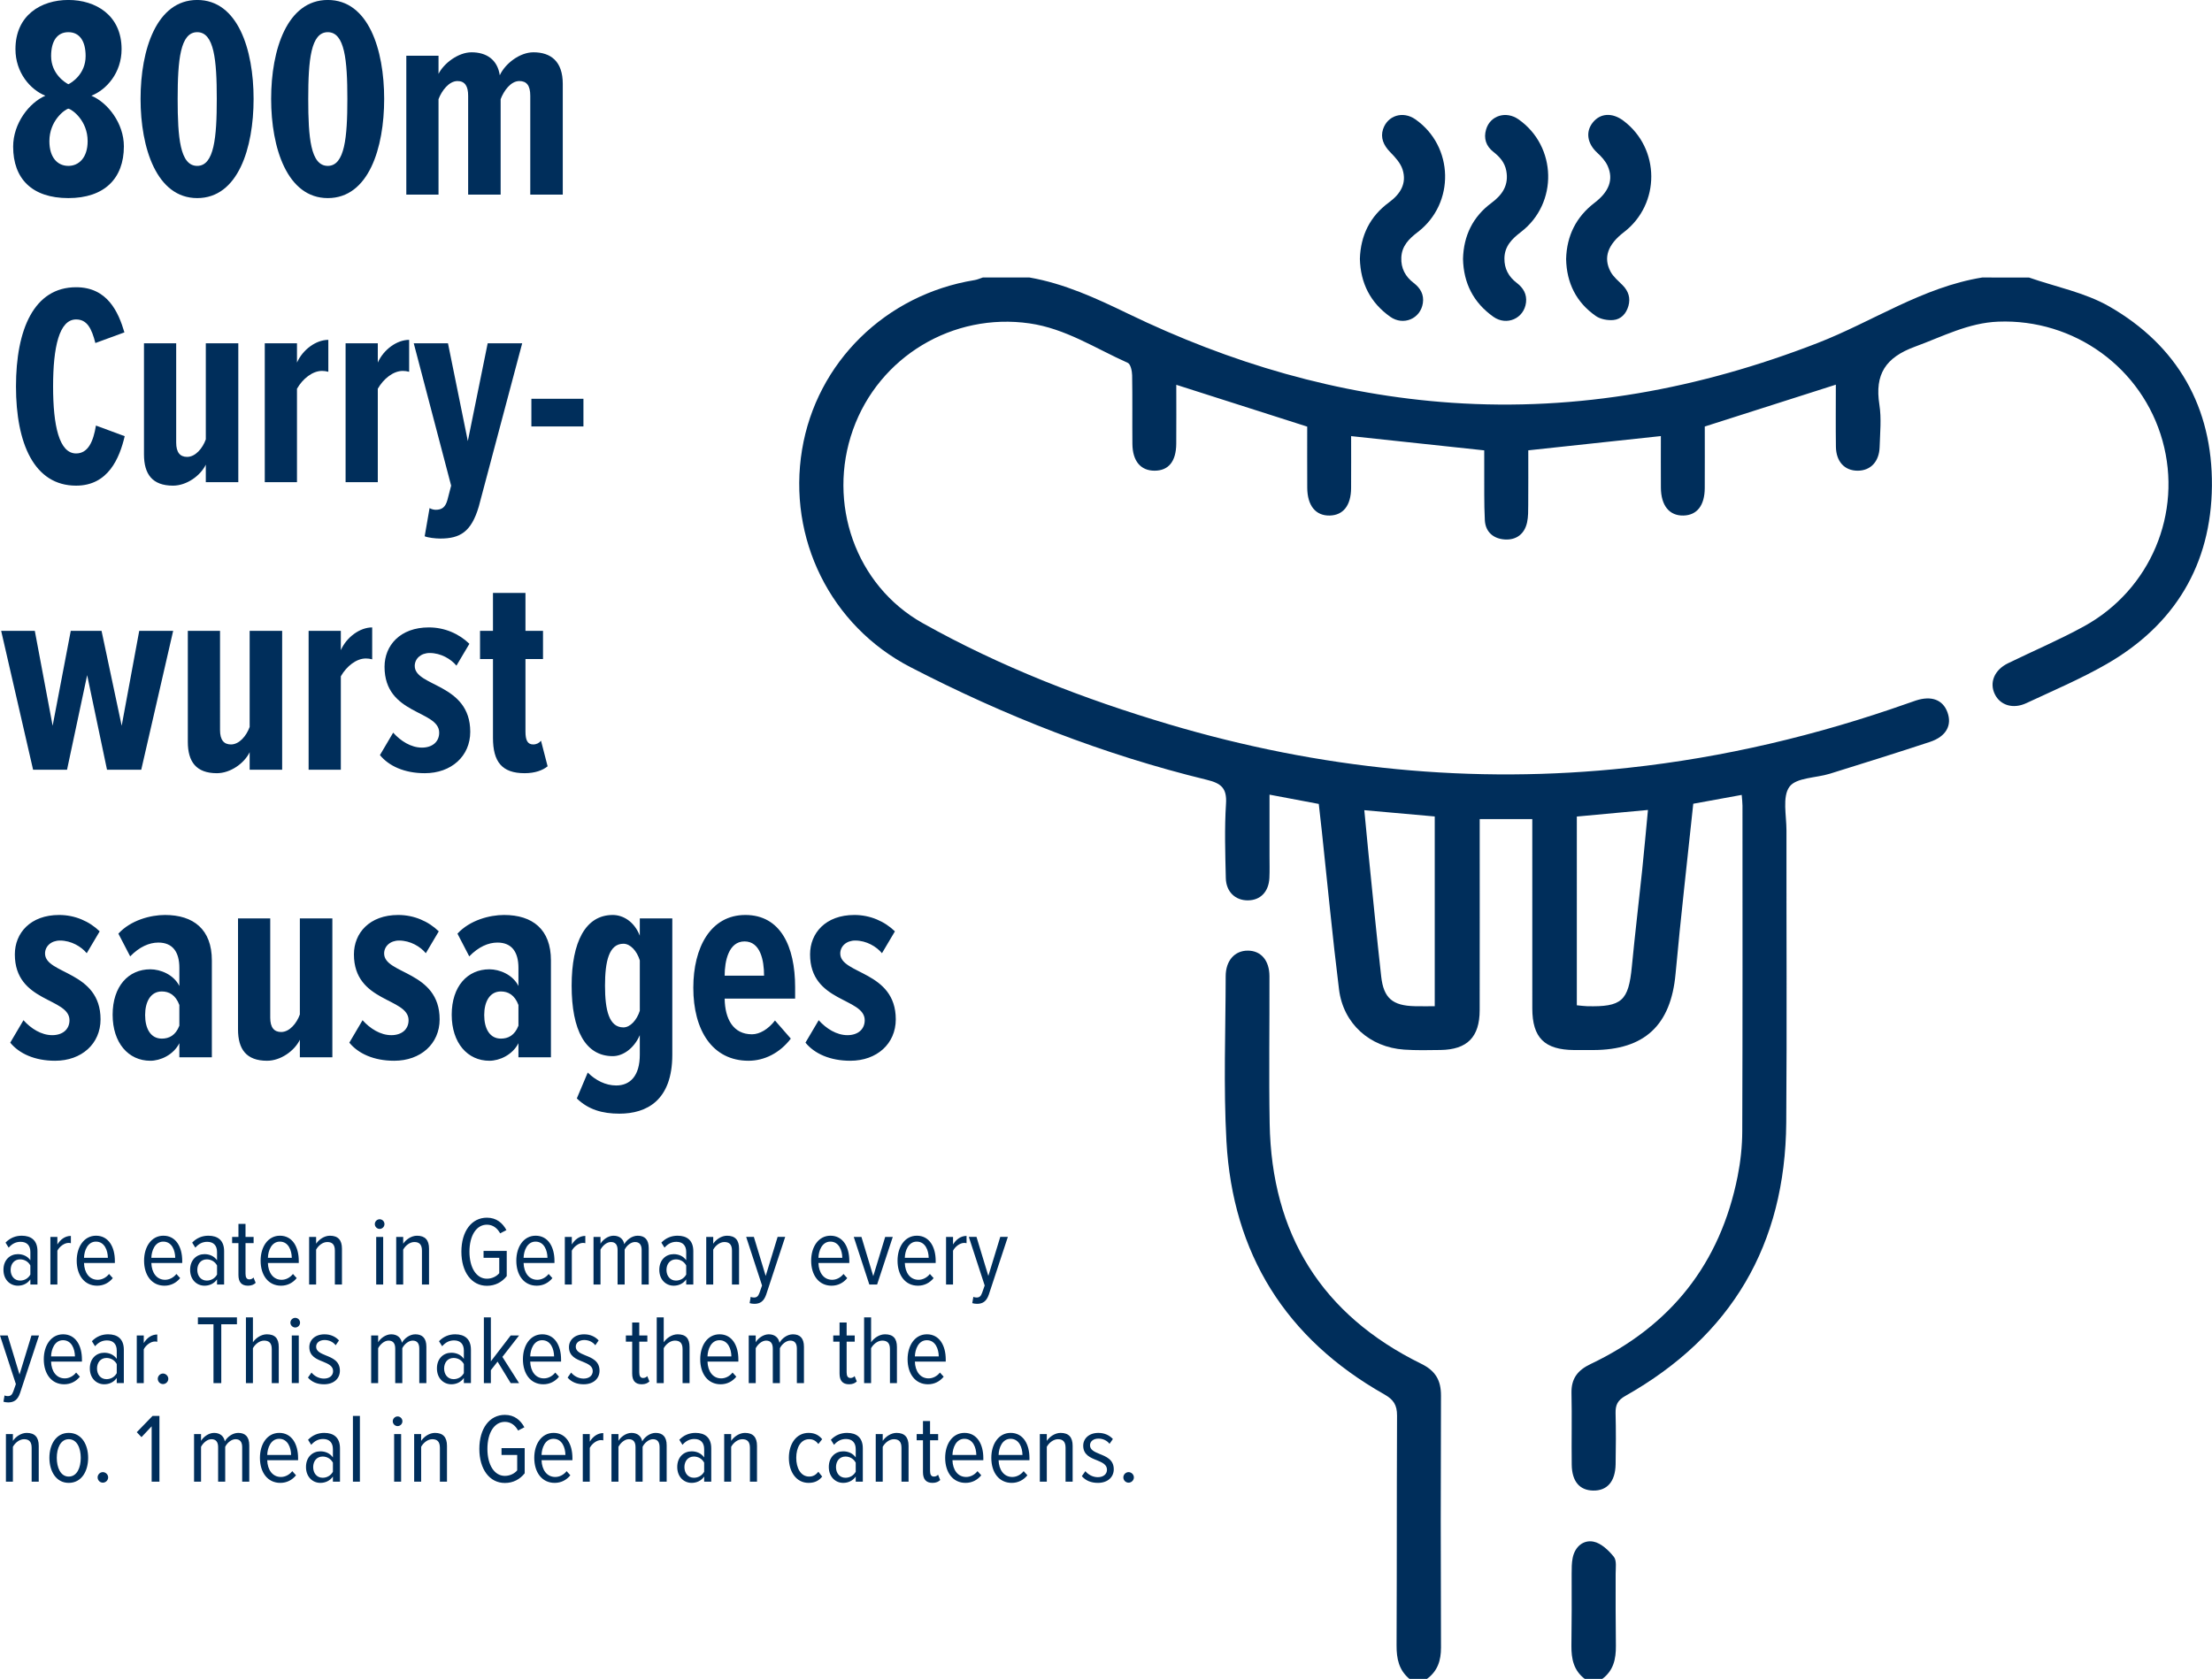
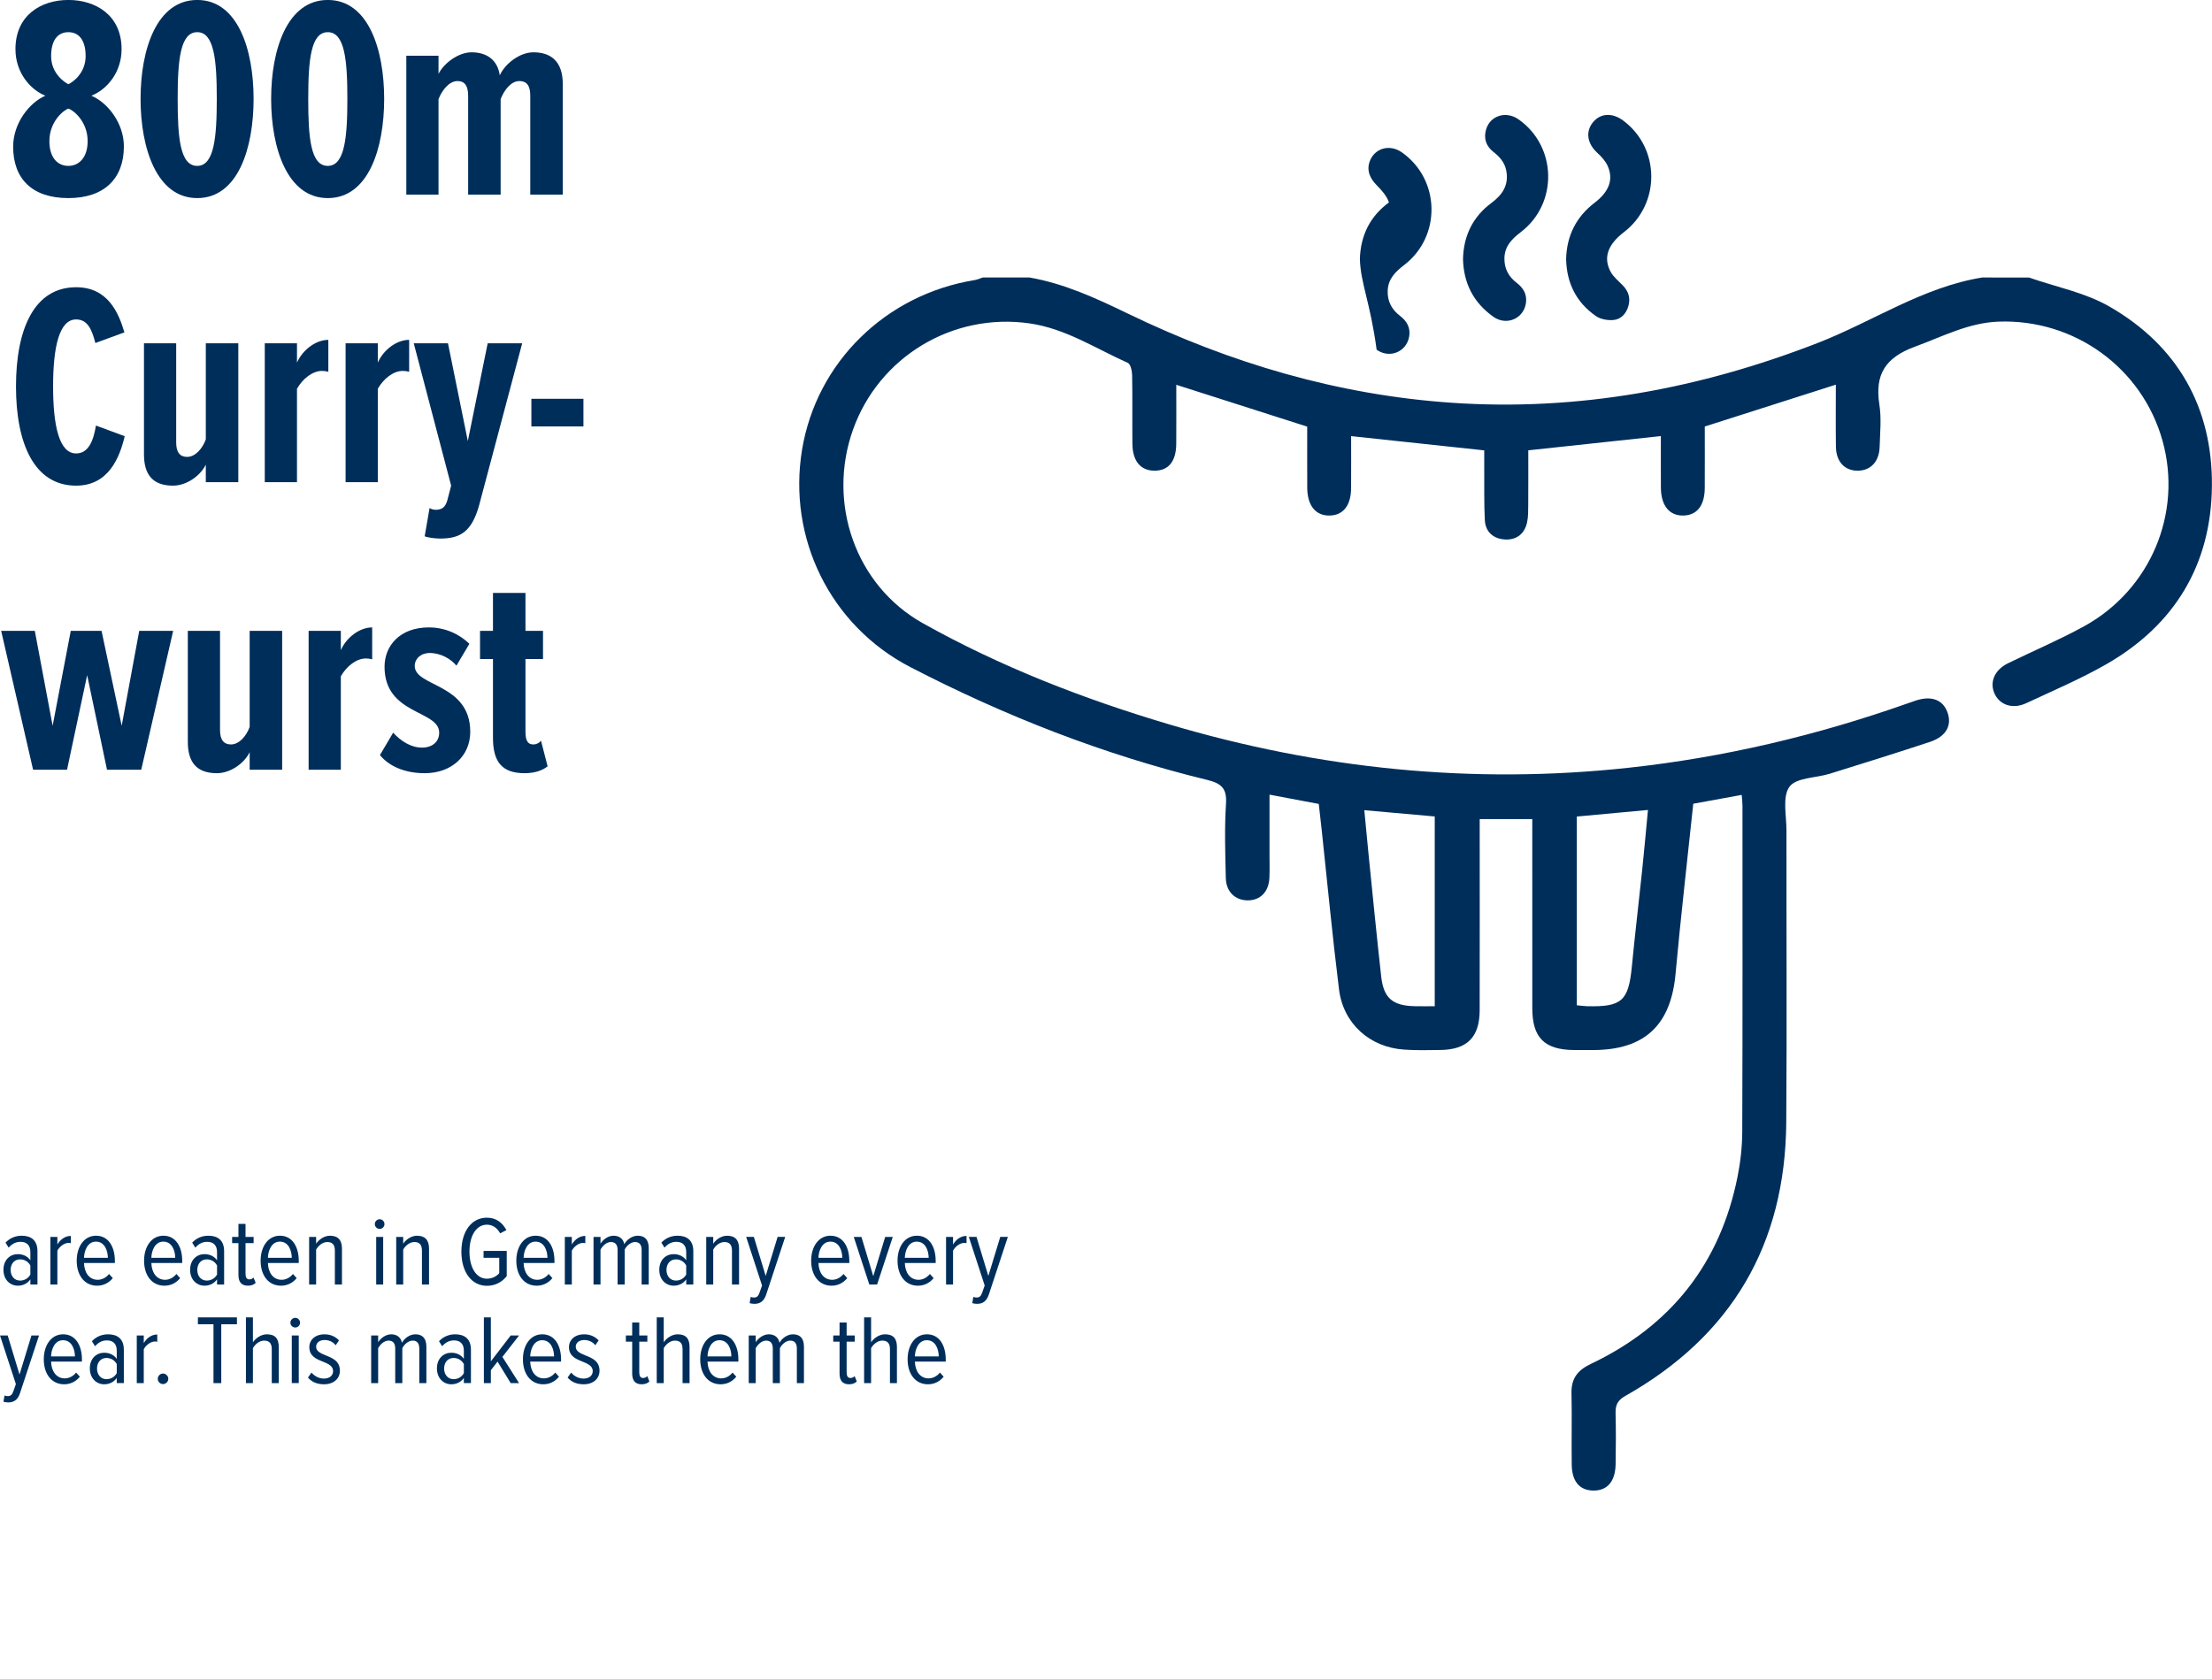
<svg xmlns="http://www.w3.org/2000/svg" version="1.1" id="Ebene_1" x="0px" y="0px" viewBox="0 0 269.18 204.35" enable-background="new 0 0 269.18 204.35" xml:space="preserve">
  <g>
    <path fill="#002E5B" d="M166.024,98.613c0.179,1.862,0.332,3.551,0.503,5.236c0.509,5,0.992,10.004,1.551,15   c0.296,2.652,1.391,3.562,4.094,3.621c0.804,0.019,1.605,0.004,2.423,0.004V99.377C171.775,99.126,169.075,98.885,166.024,98.613    M191.885,122.359c0.532,0.051,0.882,0.102,1.231,0.111c4.253,0.107,5.062-0.645,5.466-4.832c0.38-3.939,0.851-7.869,1.263-11.807   c0.248-2.379,0.459-4.762,0.696-7.246c-3.034,0.281-5.829,0.54-8.656,0.802V122.359z M246.9,33.777   c3.271,1.143,6.809,1.823,9.766,3.517c8.332,4.773,12.588,12.311,12.504,21.857c-0.084,9.545-4.51,16.919-12.85,21.696   c-3.123,1.789-6.462,3.209-9.731,4.736c-1.614,0.754-3.166,0.263-3.827-1.065c-0.706-1.417-0.078-2.971,1.583-3.783   c3.082-1.506,6.252-2.851,9.255-4.5c8.111-4.454,12.008-13.794,9.56-22.582c-2.469-8.865-10.728-14.861-19.992-14.503   c-3.639,0.14-6.784,1.82-10.115,3.038c-3.603,1.317-4.932,3.366-4.35,7.064c0.263,1.677,0.082,3.431,0.031,5.148   c-0.053,1.803-1.113,2.898-2.691,2.891c-1.576-0.006-2.605-1.104-2.63-2.921c-0.035-2.483-0.009-4.968-0.009-7.55   c-5.338,1.705-10.548,3.369-15.949,5.094c0,2.42,0.01,4.957-0.003,7.494c-0.011,2.119-0.944,3.303-2.594,3.341   c-1.712,0.039-2.73-1.206-2.744-3.395c-0.015-2.066-0.003-4.133-0.003-6.276c-5.384,0.578-10.638,1.143-16.135,1.734   c0,2.178,0.01,4.411-0.006,6.644c-0.006,0.708,0.009,1.433-0.138,2.118c-0.301,1.411-1.297,2.167-2.687,2.089   c-1.376-0.076-2.38-0.887-2.455-2.345c-0.106-2.069-0.059-4.146-0.073-6.219c-0.006-0.757-0.001-1.515-0.001-2.283   c-5.459-0.584-10.735-1.149-16.198-1.734c0,2.083,0.011,4.203-0.003,6.324c-0.013,2.11-0.952,3.304-2.597,3.343   c-1.713,0.041-2.729-1.2-2.74-3.392c-0.013-2.484-0.004-4.969-0.004-7.431c-5.295-1.693-10.493-3.354-15.932-5.091   c0,2.497,0.016,4.844-0.004,7.192c-0.02,2.146-0.945,3.266-2.646,3.263c-1.683-0.003-2.67-1.163-2.69-3.262   c-0.028-2.785,0.018-5.571-0.032-8.355c-0.01-0.522-0.189-1.357-0.531-1.51c-3.925-1.749-7.563-4.174-11.966-4.804   c-9.305-1.331-18.304,4.041-21.475,12.95c-3.17,8.904,0.293,18.946,8.499,23.544c9.476,5.311,19.576,9.224,29.984,12.316   c18.273,5.427,36.891,7.336,55.868,5.284c11.641-1.258,22.963-3.946,34-7.844c0.335-0.118,0.669-0.24,1.007-0.349   c1.883-0.608,3.26-0.096,3.824,1.419c0.594,1.598-0.145,2.968-2.135,3.626c-4.043,1.335-8.108,2.605-12.175,3.87   c-1.684,0.524-4.09,0.461-4.909,1.584c-0.889,1.217-0.362,3.504-0.365,5.324c-0.017,11.852,0.064,23.704-0.026,35.555   c-0.115,14.832-6.651,25.971-19.591,33.273c-0.938,0.529-1.201,1.113-1.178,2.094c0.051,2.074,0.045,4.148,0.005,6.223   c-0.041,2.111-1.035,3.232-2.742,3.197c-1.637-0.031-2.571-1.107-2.599-3.143c-0.04-2.904,0.036-5.809-0.03-8.711   c-0.04-1.781,0.746-2.795,2.34-3.553c9.746-4.631,15.771-12.234,17.878-22.846c0.357-1.789,0.556-3.639,0.562-5.463   c0.049-13.215,0.029-26.43,0.027-39.645c0-0.406-0.056-0.813-0.093-1.311c-1.979,0.361-3.887,0.709-5.895,1.075   c-0.73,6.947-1.527,13.824-2.156,20.715c-0.569,6.227-3.753,9.256-10.032,9.264c-0.77,0.002-1.541,0.006-2.31,0   c-3.608-0.031-5.084-1.492-5.09-5.072c-0.008-6.992-0.002-13.984-0.002-20.977v-2.06h-6.398v1.924   c0,7.111,0.009,14.222-0.004,21.334c-0.006,3.271-1.506,4.795-4.756,4.844c-1.481,0.023-2.968,0.055-4.442-0.045   c-4.174-0.283-7.4-3.156-7.918-7.324c-0.797-6.404-1.402-12.832-2.091-19.25c-0.113-1.057-0.236-2.113-0.373-3.329   c-1.901-0.359-3.797-0.716-5.994-1.13c0,2.563,0.001,5.011,0,7.459c0,0.891,0.028,1.779-0.014,2.666   c-0.08,1.699-1.093,2.736-2.624,2.742c-1.519,0.008-2.642-1.033-2.681-2.711c-0.069-3.021-0.169-6.054,0.025-9.062   c0.123-1.902-0.611-2.479-2.328-2.898c-12.59-3.068-24.582-7.768-36.076-13.716c-9.738-5.04-14.971-15.686-13.186-26.473   c1.757-10.617,10.163-18.876,20.992-20.636c0.342-0.056,0.668-0.208,1.002-0.316h5.689c4.24,0.743,8.084,2.516,11.929,4.376   c12.479,6.039,25.584,9.924,39.463,10.871c15.386,1.05,30.152-1.702,44.495-7.269c6.704-2.602,12.773-6.799,20.038-7.978H246.9z" />
-     <path fill="#002E5B" d="M171.515,204.35c-1.275-1.066-1.572-2.436-1.566-4.066c0.049-13.156,0.007-14.82,0.058-27.977   c0.005-1.312-0.439-1.961-1.563-2.598c-11.973-6.773-18.439-17.109-19.198-30.797c-0.37-6.678-0.104-13.391-0.092-20.086   c0.003-1.91,1.098-3.117,2.68-3.119c1.598-0.006,2.641,1.176,2.646,3.113c0.02,5.986-0.08,11.973,0.026,17.955   c0.241,13.439,6.328,23.268,18.439,29.215c1.737,0.854,2.415,2.002,2.41,3.891c-0.041,14.045-0.04,16.598,0.001,30.643   c0.005,1.604-0.416,2.873-1.708,3.826H171.515z" />
-     <path fill="#002E5B" d="M192.85,204.35c-1.342-1.027-1.637-2.41-1.624-4.039c0.059-6.752,0.021-2.01,0.029-8.762   c0.002-0.648-0.002-1.312,0.128-1.943c0.279-1.348,1.29-2.207,2.531-1.963c0.926,0.182,1.84,1.055,2.476,1.846   c0.366,0.457,0.218,1.367,0.219,2.072c0.013,6.752-0.025,2.01,0.03,8.762c0.015,1.633-0.301,3.014-1.655,4.027H192.85z" />
    <path fill="#002E5B" d="M178.035,31.507c0.075-2.816,1.189-5.124,3.466-6.811c1.339-0.994,2.125-2.179,1.8-3.914   c-0.188-0.995-0.79-1.688-1.561-2.288c-0.907-0.708-1.22-1.655-0.892-2.753c0.504-1.686,2.431-2.268,3.932-1.22   c4.693,3.277,4.855,10.239,0.298,13.722c-1.078,0.825-1.977,1.711-2.005,3.187c-0.023,1.277,0.515,2.255,1.509,3.01   c0.786,0.599,1.24,1.369,1.121,2.375c-0.23,1.948-2.354,2.891-3.973,1.743C179.315,36.845,178.099,34.479,178.035,31.507" />
    <path fill="#002E5B" d="M190.582,31.517c0.08-2.845,1.223-5.12,3.471-6.843c1.753-1.343,2.317-2.813,1.594-4.457   c-0.267-0.607-0.763-1.155-1.264-1.61c-1.216-1.107-1.47-2.548-0.557-3.694c0.913-1.148,2.365-1.237,3.717-0.227   c4.506,3.369,4.541,10.145,0.069,13.575c-1.946,1.493-2.533,3.081-1.628,4.794c0.338,0.638,0.955,1.137,1.479,1.667   c0.71,0.719,0.971,1.557,0.699,2.522c-0.265,0.934-0.901,1.635-1.852,1.71c-0.69,0.055-1.545-0.097-2.1-0.482   C191.806,36.804,190.637,34.425,190.582,31.517" />
-     <path fill="#002E5B" d="M165.485,31.501c0.09-2.843,1.225-5.165,3.536-6.862c1.386-1.017,2.2-2.307,1.657-4.012   c-0.251-0.789-0.904-1.5-1.509-2.115c-0.824-0.839-1.195-1.77-0.868-2.776c0.549-1.689,2.427-2.267,3.938-1.211   c4.695,3.282,4.853,10.227,0.29,13.722c-1.055,0.807-1.943,1.671-2.002,3.106c-0.054,1.309,0.493,2.315,1.513,3.092   c0.812,0.621,1.27,1.42,1.109,2.457c-0.293,1.902-2.375,2.781-3.969,1.654C166.764,36.845,165.559,34.472,165.485,31.501" />
-     <path fill="#002E5B" d="M136.701,179.818c0,0.359,0.287,0.646,0.636,0.646c0.347,0,0.646-0.287,0.646-0.646   c0-0.336-0.3-0.637-0.646-0.637C136.988,179.182,136.701,179.482,136.701,179.818 M131.649,179.674   c0.479,0.553,1.138,0.816,1.955,0.816c1.189,0,1.931-0.695,1.931-1.656c0-1.188-0.934-1.547-1.739-1.871   c-0.612-0.252-1.153-0.494-1.153-1.045c0-0.469,0.397-0.816,1.033-0.816c0.564,0,1.057,0.252,1.344,0.637l0.407-0.588   c-0.407-0.443-0.994-0.744-1.763-0.744c-1.153,0-1.847,0.695-1.847,1.559c0,1.117,0.886,1.465,1.679,1.777   c0.636,0.264,1.213,0.516,1.213,1.141c0,0.553-0.445,0.912-1.117,0.912c-0.625,0-1.176-0.324-1.512-0.732L131.649,179.674z    M130.531,180.346v-4.367c0-1.045-0.479-1.572-1.463-1.572c-0.696,0-1.345,0.469-1.681,0.971v-0.826h-0.85v5.795h0.85v-4.248   c0.264-0.48,0.793-0.924,1.357-0.924c0.577,0,0.925,0.275,0.925,1.043v4.129H130.531z M122.973,175.125   c1.057,0,1.441,1.082,1.453,1.969h-2.906C121.543,176.242,121.953,175.125,122.973,175.125 M120.633,177.443   c0,1.775,0.934,3.047,2.483,3.047c0.781,0,1.441-0.348,1.908-0.924l-0.455-0.504c-0.36,0.457-0.876,0.709-1.381,0.709   c-1.032,0-1.633-0.877-1.669-2.041h3.756v-0.264c0-1.693-0.766-3.061-2.291-3.061C121.52,174.406,120.633,175.762,120.633,177.443    M117.356,175.125c1.057,0,1.441,1.082,1.453,1.969h-2.905C115.929,176.242,116.336,175.125,117.356,175.125 M115.018,177.443   c0,1.775,0.935,3.047,2.483,3.047c0.781,0,1.441-0.348,1.908-0.924l-0.455-0.504c-0.36,0.457-0.876,0.709-1.381,0.709   c-1.032,0-1.632-0.877-1.668-2.041h3.756v-0.264c0-1.693-0.767-3.061-2.292-3.061C115.904,174.406,115.018,175.762,115.018,177.443    M113.48,180.49c0.444,0,0.732-0.145,0.936-0.348l-0.264-0.648c-0.108,0.133-0.288,0.229-0.504,0.229   c-0.336,0-0.468-0.252-0.468-0.695v-3.723h0.984v-0.754h-0.984v-1.584h-0.863v1.584h-0.768v0.754h0.768v3.877   C112.317,180.047,112.689,180.49,113.48,180.49 M110.564,180.346v-4.367c0-1.045-0.479-1.572-1.463-1.572   c-0.697,0-1.345,0.469-1.681,0.971v-0.826h-0.851v5.795h0.851v-4.248c0.264-0.48,0.792-0.924,1.357-0.924   c0.576,0,0.924,0.275,0.924,1.043v4.129H110.564z M104.133,179.135c-0.264,0.48-0.744,0.732-1.248,0.732   c-0.721,0-1.153-0.576-1.153-1.297s0.432-1.285,1.153-1.285c0.504,0,0.984,0.252,1.248,0.744V179.135z M104.997,180.346v-4.055   c0-1.322-0.767-1.885-1.919-1.885c-0.733,0-1.417,0.264-1.968,0.84l0.383,0.613c0.444-0.506,0.912-0.709,1.453-0.709   c0.756,0,1.188,0.443,1.188,1.236v1.008c-0.36-0.516-0.936-0.744-1.525-0.744c-0.948,0-1.751,0.695-1.751,1.906   c0,1.215,0.815,1.934,1.751,1.934c0.589,0,1.153-0.24,1.525-0.768v0.623H104.997z M95.998,177.443c0,1.715,0.91,3.047,2.398,3.047   c0.804,0,1.296-0.312,1.656-0.768l-0.468-0.588c-0.312,0.408-0.672,0.588-1.116,0.588c-1.032,0-1.572-1.045-1.572-2.279   c0-1.238,0.54-2.27,1.572-2.27c0.444,0,0.804,0.168,1.116,0.588l0.468-0.588c-0.36-0.443-0.852-0.768-1.656-0.768   C96.909,174.406,95.998,175.727,95.998,177.443 M92.121,180.346v-4.367c0-1.045-0.479-1.572-1.463-1.572   c-0.696,0-1.345,0.469-1.681,0.971v-0.826h-0.85v5.795h0.85v-4.248c0.264-0.48,0.793-0.924,1.357-0.924   c0.576,0,0.925,0.275,0.925,1.043v4.129H92.121z M85.69,179.135c-0.264,0.48-0.745,0.732-1.249,0.732   c-0.72,0-1.153-0.576-1.153-1.297s0.433-1.285,1.153-1.285c0.504,0,0.985,0.252,1.249,0.744V179.135z M86.553,180.346v-4.055   c0-1.322-0.766-1.885-1.919-1.885c-0.732,0-1.417,0.264-1.968,0.84l0.384,0.613c0.443-0.506,0.912-0.709,1.452-0.709   c0.757,0,1.189,0.443,1.189,1.236v1.008c-0.36-0.516-0.937-0.744-1.525-0.744c-0.949,0-1.751,0.695-1.751,1.906   c0,1.215,0.814,1.934,1.751,1.934c0.588,0,1.153-0.24,1.525-0.768v0.623H86.553z M81.128,180.346v-4.428   c0-1.043-0.491-1.512-1.342-1.512c-0.697,0-1.345,0.504-1.633,1.031c-0.108-0.611-0.563-1.031-1.307-1.031   c-0.697,0-1.345,0.539-1.586,0.971v-0.826h-0.85v5.795h0.85v-4.248c0.253-0.469,0.745-0.924,1.261-0.924   c0.565,0,0.817,0.348,0.817,0.973v4.199h0.862v-4.248c0.229-0.469,0.745-0.924,1.261-0.924c0.553,0,0.805,0.348,0.805,0.973v4.199   H81.128z M71.77,180.346v-4.115c0.24-0.48,0.828-0.949,1.356-0.949c0.096,0,0.192,0.012,0.288,0.037v-0.889   c-0.708,0-1.272,0.434-1.644,1.043v-0.922h-0.851v5.795H71.77z M67.354,175.125c1.056,0,1.44,1.082,1.452,1.969h-2.905   C65.925,176.242,66.334,175.125,67.354,175.125 M65.015,177.443c0,1.775,0.935,3.047,2.484,3.047c0.78,0,1.44-0.348,1.907-0.924   l-0.455-0.504c-0.36,0.457-0.876,0.709-1.38,0.709c-1.033,0-1.633-0.877-1.669-2.041h3.756v-0.264c0-1.693-0.767-3.061-2.291-3.061   C65.901,174.406,65.015,175.762,65.015,177.443 M58.331,176.352c0,2.471,1.235,4.15,3.108,4.15c1.008,0,1.824-0.443,2.411-1.176   v-3.07H61.03v0.838h1.908v1.873c-0.288,0.348-0.828,0.672-1.5,0.672c-1.285,0-2.125-1.344-2.125-3.287   c0-1.957,0.84-3.289,2.125-3.289c0.732,0,1.272,0.432,1.608,1.055l0.767-0.396c-0.467-0.852-1.199-1.51-2.375-1.51   C59.565,172.211,58.331,173.877,58.331,176.352 M54.394,180.346v-4.367c0-1.045-0.479-1.572-1.463-1.572   c-0.696,0-1.345,0.469-1.681,0.971v-0.826h-0.851v5.795h0.851v-4.248c0.264-0.48,0.792-0.924,1.357-0.924   c0.576,0,0.924,0.275,0.924,1.043v4.129H54.394z M48.813,174.551h-0.85v5.795h0.85V174.551z M48.382,173.58   c0.323,0,0.587-0.266,0.587-0.588c0-0.324-0.264-0.59-0.587-0.59c-0.312,0-0.587,0.266-0.587,0.59   C47.795,173.314,48.07,173.58,48.382,173.58 M43.797,172.342h-0.85v8.004h0.85V172.342z M40.512,179.135   c-0.264,0.48-0.745,0.732-1.249,0.732c-0.72,0-1.153-0.576-1.153-1.297s0.433-1.285,1.153-1.285c0.504,0,0.985,0.252,1.249,0.744   V179.135z M41.374,180.346v-4.055c0-1.322-0.766-1.885-1.919-1.885c-0.732,0-1.416,0.264-1.968,0.84l0.384,0.613   c0.444-0.506,0.912-0.709,1.452-0.709c0.757,0,1.189,0.443,1.189,1.236v1.008c-0.36-0.516-0.937-0.744-1.525-0.744   c-0.948,0-1.751,0.695-1.751,1.906c0,1.215,0.814,1.934,1.751,1.934c0.588,0,1.153-0.24,1.525-0.768v0.623H41.374z M33.971,175.125   c1.057,0,1.441,1.082,1.453,1.969h-2.905C32.542,176.242,32.951,175.125,33.971,175.125 M31.631,177.443   c0,1.775,0.935,3.047,2.483,3.047c0.781,0,1.441-0.348,1.908-0.924l-0.455-0.504c-0.36,0.457-0.876,0.709-1.381,0.709   c-1.032,0-1.632-0.877-1.668-2.041h3.756v-0.264c0-1.693-0.767-3.061-2.292-3.061C32.519,174.406,31.631,175.762,31.631,177.443    M30.334,180.346v-4.428c0-1.043-0.491-1.512-1.343-1.512c-0.697,0-1.345,0.504-1.633,1.031c-0.108-0.611-0.563-1.031-1.307-1.031   c-0.697,0-1.345,0.539-1.585,0.971v-0.826h-0.851v5.795h0.851v-4.248c0.252-0.469,0.744-0.924,1.261-0.924   c0.564,0,0.816,0.348,0.816,0.973v4.199h0.863v-4.248c0.228-0.469,0.744-0.924,1.261-0.924c0.552,0,0.804,0.348,0.804,0.973v4.199   H30.334z M19.402,180.346v-8.004h-0.839l-1.92,1.98l0.576,0.6l1.236-1.318v6.742H19.402z M11.879,179.818   c0,0.359,0.288,0.646,0.636,0.646c0.347,0,0.647-0.287,0.647-0.646c0-0.336-0.3-0.637-0.647-0.637   C12.167,179.182,11.879,179.482,11.879,179.818 M8.363,179.723c-0.997,0-1.453-1.104-1.453-2.279c0-1.166,0.456-2.27,1.453-2.27   c1.02,0,1.464,1.104,1.464,2.27C9.828,178.619,9.383,179.723,8.363,179.723 M8.363,180.49c1.56,0,2.363-1.416,2.363-3.047   c0-1.633-0.803-3.037-2.363-3.037c-1.537,0-2.352,1.404-2.352,3.037C6.012,179.074,6.827,180.49,8.363,180.49 M4.714,180.346   v-4.367c0-1.045-0.479-1.572-1.463-1.572c-0.696,0-1.345,0.469-1.681,0.971v-0.826h-0.85v5.795h0.85v-4.248   c0.264-0.48,0.793-0.924,1.357-0.924c0.576,0,0.924,0.275,0.924,1.043v4.129H4.714z" />
+     <path fill="#002E5B" d="M165.485,31.501c0.09-2.843,1.225-5.165,3.536-6.862c-0.251-0.789-0.904-1.5-1.509-2.115c-0.824-0.839-1.195-1.77-0.868-2.776c0.549-1.689,2.427-2.267,3.938-1.211   c4.695,3.282,4.853,10.227,0.29,13.722c-1.055,0.807-1.943,1.671-2.002,3.106c-0.054,1.309,0.493,2.315,1.513,3.092   c0.812,0.621,1.27,1.42,1.109,2.457c-0.293,1.902-2.375,2.781-3.969,1.654C166.764,36.845,165.559,34.472,165.485,31.501" />
    <path fill="#002E5B" d="M112.785,163.125c1.057,0,1.441,1.082,1.453,1.969h-2.906C111.356,164.242,111.764,163.125,112.785,163.125    M110.446,165.443c0,1.775,0.934,3.047,2.483,3.047c0.78,0,1.441-0.348,1.908-0.924l-0.455-0.504   c-0.36,0.457-0.877,0.709-1.381,0.709c-1.032,0-1.633-0.877-1.669-2.041h3.756v-0.264c0-1.693-0.766-3.061-2.291-3.061   C111.332,162.406,110.446,163.762,110.446,165.443 M109.148,168.346v-4.393c0-1.055-0.467-1.547-1.451-1.547   c-0.696,0-1.356,0.469-1.693,0.971v-3.035h-0.85v8.004h0.85v-4.248c0.264-0.48,0.793-0.924,1.357-0.924   c0.577,0,0.937,0.264,0.937,1.031v4.141H109.148z M103.328,168.49c0.444,0,0.732-0.145,0.936-0.348L104,167.494   c-0.108,0.133-0.288,0.229-0.504,0.229c-0.336,0-0.468-0.252-0.468-0.695v-3.723h0.984v-0.754h-0.984v-1.584h-0.862v1.584h-0.768   v0.754h0.768v3.877C102.166,168.047,102.537,168.49,103.328,168.49 M97.833,168.346v-4.428c0-1.043-0.491-1.512-1.343-1.512   c-0.697,0-1.345,0.504-1.633,1.031c-0.108-0.611-0.563-1.031-1.307-1.031c-0.697,0-1.345,0.539-1.585,0.971v-0.826h-0.851v5.795   h0.851v-4.248c0.252-0.469,0.744-0.924,1.261-0.924c0.564,0,0.816,0.348,0.816,0.973v4.199h0.863v-4.248   c0.228-0.469,0.744-0.924,1.261-0.924c0.552,0,0.804,0.348,0.804,0.973v4.199H97.833z M87.55,163.125   c1.056,0,1.44,1.082,1.452,1.969h-2.905C86.121,164.242,86.529,163.125,87.55,163.125 M85.21,165.443   c0,1.775,0.935,3.047,2.484,3.047c0.78,0,1.44-0.348,1.907-0.924l-0.455-0.504c-0.36,0.457-0.876,0.709-1.38,0.709   c-1.033,0-1.633-0.877-1.669-2.041h3.756v-0.264c0-1.693-0.767-3.061-2.291-3.061C86.097,162.406,85.21,163.762,85.21,165.443    M83.913,168.346v-4.393c0-1.055-0.467-1.547-1.451-1.547c-0.696,0-1.357,0.469-1.693,0.971v-3.035h-0.851v8.004h0.851v-4.248   c0.264-0.48,0.792-0.924,1.357-0.924c0.576,0,0.936,0.264,0.936,1.031v4.141H83.913z M78.093,168.49   c0.444,0,0.732-0.145,0.936-0.348l-0.264-0.648c-0.108,0.133-0.288,0.229-0.504,0.229c-0.336,0-0.468-0.252-0.468-0.695v-3.723   h0.984v-0.754h-0.984v-1.584h-0.862v1.584h-0.768v0.754h0.768v3.877C76.931,168.047,77.302,168.49,78.093,168.49 M69.071,167.674   c0.479,0.553,1.138,0.816,1.955,0.816c1.189,0,1.931-0.695,1.931-1.656c0-1.188-0.934-1.547-1.739-1.871   c-0.612-0.252-1.153-0.494-1.153-1.045c0-0.469,0.396-0.816,1.033-0.816c0.564,0,1.057,0.252,1.344,0.637l0.407-0.588   c-0.407-0.443-0.995-0.744-1.763-0.744c-1.153,0-1.847,0.695-1.847,1.559c0,1.117,0.886,1.465,1.679,1.777   c0.636,0.264,1.213,0.516,1.213,1.141c0,0.553-0.445,0.912-1.117,0.912c-0.625,0-1.176-0.324-1.512-0.732L69.071,167.674z    M65.974,163.125c1.057,0,1.441,1.082,1.453,1.969h-2.906C64.545,164.242,64.954,163.125,65.974,163.125 M63.635,165.443   c0,1.775,0.934,3.047,2.483,3.047c0.781,0,1.441-0.348,1.908-0.924l-0.455-0.504c-0.36,0.457-0.877,0.709-1.381,0.709   c-1.032,0-1.633-0.877-1.669-2.041h3.756v-0.264c0-1.693-0.766-3.061-2.291-3.061C64.521,162.406,63.635,163.762,63.635,165.443    M63.165,168.346l-2.028-3.191l2.028-2.604h-1.02l-2.412,3.145v-5.354h-0.85v8.004h0.85v-1.572l0.816-1.043l1.596,2.615H63.165z    M56.447,167.135c-0.264,0.48-0.744,0.732-1.249,0.732c-0.72,0-1.153-0.576-1.153-1.297s0.433-1.285,1.153-1.285   c0.505,0,0.985,0.252,1.249,0.744V167.135z M57.309,168.346v-4.055c0-1.322-0.766-1.885-1.919-1.885   c-0.732,0-1.416,0.264-1.967,0.84l0.383,0.613c0.444-0.506,0.912-0.709,1.452-0.709c0.757,0,1.189,0.443,1.189,1.236v1.008   c-0.36-0.516-0.937-0.744-1.525-0.744c-0.948,0-1.751,0.695-1.751,1.906c0,1.215,0.815,1.934,1.751,1.934   c0.588,0,1.153-0.24,1.525-0.768v0.623H57.309z M51.886,168.346v-4.428c0-1.043-0.491-1.512-1.343-1.512   c-0.697,0-1.345,0.504-1.633,1.031c-0.108-0.611-0.563-1.031-1.307-1.031c-0.697,0-1.345,0.539-1.585,0.971v-0.826h-0.851v5.795   h0.851v-4.248c0.252-0.469,0.744-0.924,1.261-0.924c0.564,0,0.816,0.348,0.816,0.973v4.199h0.863v-4.248   c0.228-0.469,0.744-0.924,1.261-0.924c0.552,0,0.804,0.348,0.804,0.973v4.199H51.886z M37.475,167.674   c0.48,0.553,1.139,0.816,1.955,0.816c1.189,0,1.932-0.695,1.932-1.656c0-1.188-0.935-1.547-1.739-1.871   c-0.613-0.252-1.153-0.494-1.153-1.045c0-0.469,0.396-0.816,1.033-0.816c0.564,0,1.056,0.252,1.344,0.637l0.407-0.588   c-0.407-0.443-0.995-0.744-1.763-0.744c-1.153,0-1.848,0.695-1.848,1.559c0,1.117,0.887,1.465,1.679,1.777   c0.637,0.264,1.213,0.516,1.213,1.141c0,0.553-0.444,0.912-1.117,0.912c-0.624,0-1.176-0.324-1.511-0.732L37.475,167.674z    M36.358,162.551h-0.85v5.793h0.85V162.551z M35.927,161.578c0.323,0,0.587-0.264,0.587-0.588c0-0.324-0.264-0.588-0.587-0.588   c-0.312,0-0.588,0.264-0.588,0.588C35.339,161.314,35.615,161.578,35.927,161.578 M33.922,168.346v-4.393   c0-1.055-0.467-1.547-1.451-1.547c-0.696,0-1.357,0.469-1.693,0.971v-3.035h-0.851v8.004h0.851v-4.248   c0.264-0.48,0.792-0.924,1.357-0.924c0.576,0,0.936,0.264,0.936,1.031v4.141H33.922z M26.926,168.346v-7.164h1.908v-0.84h-4.751   v0.84h1.896v7.164H26.926z M19.2,167.818c0,0.359,0.287,0.646,0.635,0.646c0.347,0,0.647-0.287,0.647-0.646   c0-0.336-0.3-0.637-0.647-0.637C19.487,167.182,19.2,167.482,19.2,167.818 M17.494,168.346v-4.115   c0.241-0.48,0.829-0.949,1.356-0.949c0.096,0,0.192,0.012,0.288,0.037v-0.889c-0.708,0-1.272,0.434-1.644,1.043v-0.922h-0.85v5.795   H17.494z M14.208,167.135c-0.264,0.48-0.745,0.732-1.249,0.732c-0.72,0-1.153-0.576-1.153-1.297s0.433-1.285,1.153-1.285   c0.504,0,0.985,0.252,1.249,0.744V167.135z M15.07,168.346v-4.055c0-1.322-0.766-1.885-1.919-1.885   c-0.732,0-1.417,0.264-1.968,0.84l0.384,0.613c0.443-0.506,0.912-0.709,1.452-0.709c0.757,0,1.189,0.443,1.189,1.236v1.008   c-0.36-0.516-0.937-0.744-1.525-0.744c-0.949,0-1.751,0.695-1.751,1.906c0,1.215,0.814,1.934,1.751,1.934   c0.588,0,1.153-0.24,1.525-0.768v0.623H15.07z M7.667,163.125c1.057,0,1.441,1.082,1.453,1.969H6.215   C6.239,164.242,6.647,163.125,7.667,163.125 M5.328,165.443c0,1.775,0.935,3.047,2.483,3.047c0.781,0,1.441-0.348,1.908-0.924   l-0.455-0.504c-0.36,0.457-0.876,0.709-1.381,0.709c-1.032,0-1.632-0.877-1.668-2.041h3.756v-0.264   c0-1.693-0.767-3.061-2.292-3.061C6.215,162.406,5.328,163.762,5.328,165.443 M0.42,170.613c0.132,0.049,0.396,0.084,0.576,0.084   c0.684,0,1.151-0.287,1.439-1.127l2.316-7.02H3.827l-1.452,4.752l-1.439-4.752H0l1.932,5.916l-0.312,0.889   c-0.156,0.443-0.348,0.574-0.684,0.574c-0.096,0-0.276-0.023-0.384-0.084L0.42,170.613z" />
    <path fill="#002E5B" d="M118.316,158.613c0.132,0.049,0.396,0.084,0.576,0.084c0.684,0,1.152-0.287,1.44-1.127l2.315-7.02h-0.924   l-1.451,4.752l-1.44-4.752h-0.935l1.931,5.916l-0.312,0.889c-0.156,0.443-0.348,0.574-0.684,0.574   c-0.096,0-0.276-0.023-0.384-0.084L118.316,158.613z M115.976,156.346v-4.115c0.241-0.48,0.829-0.949,1.356-0.949   c0.096,0,0.192,0.012,0.288,0.037v-0.889c-0.708,0-1.272,0.434-1.644,1.043v-0.922h-0.85v5.795H115.976z M111.56,151.125   c1.057,0,1.441,1.082,1.453,1.969h-2.906C110.131,152.242,110.54,151.125,111.56,151.125 M109.222,153.443   c0,1.775,0.934,3.047,2.483,3.047c0.781,0,1.441-0.348,1.908-0.924l-0.455-0.504c-0.36,0.457-0.877,0.709-1.381,0.709   c-1.032,0-1.633-0.877-1.669-2.041h3.756v-0.264c0-1.693-0.766-3.061-2.291-3.061C110.107,150.406,109.222,151.762,109.222,153.443    M106.736,156.346l1.907-5.795h-0.923l-1.452,4.777l-1.439-4.777h-0.936l1.895,5.795H106.736z M101.048,151.125   c1.057,0,1.441,1.082,1.453,1.969h-2.905C99.621,152.242,100.028,151.125,101.048,151.125 M98.71,153.443   c0,1.775,0.935,3.047,2.483,3.047c0.781,0,1.441-0.348,1.908-0.924l-0.455-0.504c-0.36,0.457-0.876,0.709-1.38,0.709   c-1.033,0-1.633-0.877-1.669-2.041h3.756v-0.264c0-1.693-0.767-3.061-2.292-3.061C99.597,150.406,98.71,151.762,98.71,153.443    M91.222,158.613c0.132,0.049,0.396,0.084,0.576,0.084c0.684,0,1.152-0.287,1.44-1.127l2.315-7.02h-0.924l-1.451,4.752l-1.44-4.752   h-0.936l1.932,5.916l-0.312,0.889c-0.156,0.443-0.348,0.574-0.684,0.574c-0.096,0-0.276-0.023-0.384-0.084L91.222,158.613z    M89.937,156.346v-4.367c0-1.045-0.479-1.572-1.463-1.572c-0.696,0-1.345,0.469-1.681,0.971v-0.826h-0.851v5.795h0.851v-4.248   c0.264-0.48,0.792-0.924,1.357-0.924c0.576,0,0.924,0.275,0.924,1.043v4.129H89.937z M83.505,155.135   c-0.264,0.48-0.744,0.732-1.248,0.732c-0.721,0-1.153-0.576-1.153-1.297s0.432-1.285,1.153-1.285c0.504,0,0.984,0.252,1.248,0.744   V155.135z M84.369,156.346v-4.055c0-1.322-0.767-1.885-1.919-1.885c-0.733,0-1.417,0.264-1.968,0.84l0.383,0.613   c0.444-0.506,0.912-0.709,1.453-0.709c0.756,0,1.188,0.443,1.188,1.236v1.008c-0.36-0.516-0.936-0.744-1.524-0.744   c-0.949,0-1.752,0.695-1.752,1.906c0,1.215,0.815,1.934,1.752,1.934c0.588,0,1.152-0.24,1.524-0.768v0.623H84.369z M78.944,156.346   v-4.428c0-1.043-0.491-1.512-1.343-1.512c-0.696,0-1.345,0.504-1.633,1.031c-0.108-0.611-0.563-1.031-1.307-1.031   c-0.696,0-1.345,0.539-1.585,0.971v-0.826h-0.85v5.795h0.85v-4.248c0.252-0.469,0.745-0.924,1.261-0.924   c0.564,0,0.817,0.348,0.817,0.973v4.199h0.862v-4.248c0.228-0.469,0.745-0.924,1.261-0.924c0.552,0,0.805,0.348,0.805,0.973v4.199   H78.944z M69.585,156.346v-4.115c0.241-0.48,0.829-0.949,1.357-0.949c0.095,0,0.191,0.012,0.287,0.037v-0.889   c-0.708,0-1.272,0.434-1.644,1.043v-0.922h-0.85v5.795H69.585z M65.169,151.125c1.057,0,1.441,1.082,1.453,1.969h-2.906   C63.742,152.242,64.149,151.125,65.169,151.125 M62.831,153.443c0,1.775,0.935,3.047,2.483,3.047c0.781,0,1.441-0.348,1.908-0.924   l-0.455-0.504c-0.36,0.457-0.876,0.709-1.381,0.709c-1.032,0-1.632-0.877-1.669-2.041h3.756v-0.264   c0-1.693-0.766-3.061-2.291-3.061C63.716,150.406,62.831,151.762,62.831,153.443 M56.146,152.352c0,2.471,1.235,4.15,3.107,4.15   c1.009,0,1.825-0.443,2.412-1.176v-3.07h-2.82v0.838h1.909v1.873c-0.288,0.348-0.828,0.672-1.501,0.672   c-1.284,0-2.124-1.344-2.124-3.287c0-1.957,0.84-3.289,2.124-3.289c0.733,0,1.273,0.432,1.609,1.055l0.767-0.396   c-0.468-0.852-1.199-1.51-2.376-1.51C57.381,148.211,56.146,149.877,56.146,152.352 M52.209,156.346v-4.367   c0-1.045-0.48-1.572-1.463-1.572c-0.697,0-1.345,0.469-1.681,0.971v-0.826h-0.851v5.795h0.851v-4.248   c0.264-0.48,0.792-0.924,1.357-0.924c0.576,0,0.924,0.275,0.924,1.043v4.129H52.209z M46.629,150.551h-0.85v5.795h0.85V150.551z    M46.199,149.58c0.323,0,0.587-0.266,0.587-0.59c0-0.322-0.264-0.588-0.587-0.588c-0.312,0-0.588,0.266-0.588,0.588   C45.61,149.314,45.887,149.58,46.199,149.58 M41.613,156.346v-4.367c0-1.045-0.479-1.572-1.463-1.572   c-0.696,0-1.345,0.469-1.681,0.971v-0.826h-0.851v5.795h0.851v-4.248c0.264-0.48,0.792-0.924,1.357-0.924   c0.576,0,0.924,0.275,0.924,1.043v4.129H41.613z M34.055,151.125c1.056,0,1.441,1.082,1.453,1.969h-2.906   C32.625,152.242,33.034,151.125,34.055,151.125 M31.715,153.443c0,1.775,0.934,3.047,2.483,3.047c0.78,0,1.44-0.348,1.907-0.924   l-0.455-0.504c-0.36,0.457-0.876,0.709-1.38,0.709c-1.033,0-1.633-0.877-1.669-2.041h3.756v-0.264c0-1.693-0.767-3.061-2.291-3.061   C32.602,150.406,31.715,151.762,31.715,153.443 M30.178,156.49c0.444,0,0.732-0.145,0.936-0.348l-0.264-0.648   c-0.108,0.133-0.288,0.229-0.504,0.229c-0.336,0-0.468-0.252-0.468-0.695v-3.723h0.984v-0.754h-0.984v-1.584h-0.862v1.584h-0.768   v0.754h0.768v3.877C29.016,156.047,29.387,156.49,30.178,156.49 M26.412,155.135c-0.264,0.48-0.745,0.732-1.249,0.732   c-0.72,0-1.153-0.576-1.153-1.297s0.433-1.285,1.153-1.285c0.504,0,0.985,0.252,1.249,0.744V155.135z M27.273,156.346v-4.055   c0-1.322-0.766-1.885-1.919-1.885c-0.732,0-1.417,0.264-1.968,0.84l0.384,0.613c0.443-0.506,0.912-0.709,1.452-0.709   c0.757,0,1.189,0.443,1.189,1.236v1.008c-0.36-0.516-0.937-0.744-1.525-0.744c-0.949,0-1.751,0.695-1.751,1.906   c0,1.215,0.814,1.934,1.751,1.934c0.588,0,1.153-0.24,1.525-0.768v0.623H27.273z M19.871,151.125c1.057,0,1.441,1.082,1.453,1.969   h-2.906C18.441,152.242,18.851,151.125,19.871,151.125 M17.532,153.443c0,1.775,0.935,3.047,2.483,3.047   c0.781,0,1.441-0.348,1.908-0.924l-0.455-0.504c-0.36,0.457-0.876,0.709-1.381,0.709c-1.032,0-1.632-0.877-1.669-2.041h3.756   v-0.264c0-1.693-0.766-3.061-2.291-3.061C18.417,150.406,17.532,151.762,17.532,153.443 M11.674,151.125   c1.057,0,1.441,1.082,1.453,1.969h-2.905C10.247,152.242,10.654,151.125,11.674,151.125 M9.335,153.443   c0,1.775,0.935,3.047,2.484,3.047c0.78,0,1.44-0.348,1.907-0.924l-0.455-0.504c-0.36,0.457-0.876,0.709-1.38,0.709   c-1.033,0-1.633-0.877-1.669-2.041h3.756v-0.264c0-1.693-0.767-3.061-2.292-3.061C10.223,150.406,9.335,151.762,9.335,153.443    M6.982,156.346v-4.115c0.241-0.48,0.828-0.949,1.356-0.949c0.096,0,0.192,0.012,0.288,0.037v-0.889   c-0.708,0-1.272,0.434-1.644,1.043v-0.922H6.131v5.795H6.982z M3.695,155.135c-0.264,0.48-0.744,0.732-1.248,0.732   c-0.721,0-1.153-0.576-1.153-1.297s0.432-1.285,1.153-1.285c0.504,0,0.984,0.252,1.248,0.744V155.135z M4.559,156.346v-4.055   c0-1.322-0.767-1.885-1.919-1.885c-0.733,0-1.417,0.264-1.968,0.84l0.383,0.613c0.444-0.506,0.912-0.709,1.453-0.709   c0.756,0,1.188,0.443,1.188,1.236v1.008c-0.36-0.516-0.936-0.744-1.524-0.744c-0.949,0-1.752,0.695-1.752,1.906   c0,1.215,0.815,1.934,1.752,1.934c0.588,0,1.152-0.24,1.524-0.768v0.623H4.559z" />
-     <path fill="#002E5B" d="M103.478,129.111c3.22,0,5.53-2.064,5.53-5.039c0-5.916-6.755-5.461-6.755-8.016   c0-0.875,0.735-1.576,1.82-1.576c1.365,0,2.59,0.736,3.255,1.541l1.575-2.66c-1.26-1.225-3.01-1.994-4.935-1.994   c-3.5,0-5.39,2.205-5.39,4.795c0,5.879,6.65,5.25,6.65,8.014c0,1.121-0.84,1.82-2.1,1.82c-1.33,0-2.59-0.805-3.5-1.82l-1.61,2.731   C99.103,128.236,100.993,129.111,103.478,129.111 M92.979,118.752h-4.795c0-1.785,0.49-4.166,2.415-4.166   C92.524,114.586,92.979,116.861,92.979,118.752 M91.089,129.111c1.925,0,3.815-0.945,5.145-2.695l-1.925-2.205   c-0.805,1.051-1.855,1.68-2.8,1.68c-2.275,0-3.29-1.854-3.325-4.34h8.575v-1.4c0-4.969-1.785-8.783-6.055-8.783   c-4.235,0-6.335,3.955-6.335,8.854C84.369,125.436,86.714,129.111,91.089,129.111 M75.864,125.051c-1.75,0-2.24-2.1-2.24-5.074   s0.49-5.109,2.24-5.109c0.84,0,1.645,0.875,1.995,2.029v6.125C77.509,124.141,76.704,125.051,75.864,125.051 M75.373,135.551   c3.325,0,6.44-1.609,6.44-7.174v-16.59h-3.955v2.1c-0.7-1.785-2.1-2.52-3.29-2.52c-3.325,0-5.005,3.289-5.005,8.609   c0,5.424,1.68,8.574,5.005,8.574c1.19,0,2.555-0.875,3.29-2.555v2.381c0,2.59-1.19,3.744-2.87,3.744   c-1.295,0-2.52-0.629-3.465-1.574l-1.33,3.15C71.594,135.061,73.309,135.551,75.373,135.551 M60.954,126.416   c-1.365,0-2.03-1.225-2.03-2.869c0-1.611,0.665-2.871,2.03-2.871c0.875,0,1.68,0.42,2.135,1.647v2.519   C62.634,126.031,61.829,126.416,60.954,126.416 M67.044,128.691v-11.795c0-3.779-2.24-5.529-5.705-5.529   c-1.75,0-4.165,0.629-5.67,2.273l1.435,2.766c1.12-1.154,2.31-1.68,3.43-1.68c1.75,0,2.555,1.154,2.555,3.08v2.205   c-0.7-1.4-2.31-2.031-3.535-2.031c-2.66,0-4.585,2.066-4.585,5.531c0,3.43,1.925,5.6,4.585,5.6c1.225,0,2.8-0.699,3.535-2.135   v1.715H67.044z M47.97,129.111c3.22,0,5.53-2.064,5.53-5.039c0-5.916-6.755-5.461-6.755-8.016c0-0.875,0.735-1.576,1.82-1.576   c1.365,0,2.59,0.736,3.255,1.541l1.575-2.66c-1.26-1.225-3.01-1.994-4.935-1.994c-3.5,0-5.39,2.205-5.39,4.795   c0,5.879,6.65,5.25,6.65,8.014c0,1.121-0.84,1.82-2.1,1.82c-1.33,0-2.59-0.805-3.5-1.82l-1.61,2.731   C43.595,128.236,45.485,129.111,47.97,129.111 M40.445,128.691v-16.904H36.49v11.689c-0.385,1.084-1.26,2.135-2.275,2.135   c-0.875,0-1.33-0.561-1.33-1.75v-12.074h-3.92v13.51c0,2.414,1.015,3.814,3.535,3.814c1.645,0,3.325-1.189,3.99-2.555v2.135H40.445   z M19.691,126.416c-1.365,0-2.031-1.225-2.031-2.869c0-1.611,0.666-2.871,2.031-2.871c0.875,0,1.68,0.42,2.135,1.647v2.519   C21.371,126.031,20.566,126.416,19.691,126.416 M25.781,128.691v-11.795c0-3.779-2.24-5.529-5.705-5.529   c-1.75,0-4.166,0.629-5.67,2.273l1.435,2.766c1.12-1.154,2.31-1.68,3.429-1.68c1.75,0,2.556,1.154,2.556,3.08v2.205   c-0.7-1.4-2.31-2.031-3.535-2.031c-2.661,0-4.585,2.066-4.585,5.531c0,3.43,1.924,5.6,4.585,5.6c1.225,0,2.8-0.699,3.535-2.135   v1.715H25.781z M6.706,129.111c3.22,0,5.53-2.064,5.53-5.039c0-5.916-6.755-5.461-6.755-8.016c0-0.875,0.735-1.576,1.82-1.576   c1.365,0,2.59,0.736,3.255,1.541l1.575-2.66c-1.26-1.225-3.01-1.994-4.935-1.994c-3.5,0-5.39,2.205-5.39,4.795   c0,5.879,6.65,5.25,6.65,8.014c0,1.121-0.84,1.82-2.1,1.82c-1.33,0-2.59-0.805-3.5-1.82l-1.61,2.731   C2.331,128.236,4.221,129.111,6.706,129.111" />
    <path fill="#002E5B" d="M63.84,94.111c1.26,0,2.205-0.35,2.8-0.84l-0.805-3.115c-0.21,0.28-0.56,0.455-0.945,0.455   c-0.7,0-0.945-0.525-0.945-1.575v-8.82h2.135v-3.43h-2.135v-4.62H59.99v4.62h-1.575v3.43h1.575v9.59   C59.99,92.711,61.075,94.111,63.84,94.111 M51.695,94.111c3.22,0,5.53-2.065,5.53-5.04c0-5.915-6.755-5.46-6.755-8.015   c0-0.875,0.735-1.575,1.82-1.575c1.365,0,2.59,0.735,3.255,1.54l1.575-2.66c-1.26-1.225-3.01-1.995-4.935-1.995   c-3.5,0-5.39,2.205-5.39,4.795c0,5.88,6.65,5.25,6.65,8.015c0,1.12-0.84,1.82-2.1,1.82c-1.33,0-2.59-0.805-3.5-1.82l-1.61,2.73   C47.32,93.236,49.21,94.111,51.695,94.111 M41.476,93.691V82.316c0.7-1.225,1.89-2.17,3.045-2.17c0.245,0,0.525,0.035,0.77,0.105   v-3.885c-1.505,0-3.115,1.19-3.815,2.765v-2.345h-3.92v16.905H41.476z M34.336,93.691V76.786h-3.955v11.69   c-0.385,1.085-1.26,2.135-2.275,2.135c-0.875,0-1.33-0.56-1.33-1.75V76.786h-3.92v13.51c0,2.415,1.015,3.815,3.535,3.815   c1.645,0,3.325-1.19,3.99-2.555v2.135H34.336z M17.187,93.691l3.885-16.905h-4.13l-2.135,11.55l-2.45-11.55H8.611l-2.205,11.55   l-2.17-11.55H0.142l3.885,16.905h4.13l2.45-11.515l2.415,11.515H17.187z" />
    <path fill="#002E5B" d="M70.999,48.542h-6.335v3.36h6.335V48.542z M51.68,65.271c0.385,0.175,1.33,0.28,1.89,0.28   c2.415,0,3.78-0.805,4.69-3.885l5.285-19.88h-4.2l-2.415,11.9l-2.415-11.9H50.35l4.55,17.325l-0.455,1.75   c-0.245,0.875-0.665,1.19-1.435,1.19c-0.175,0-0.525-0.07-0.735-0.21L51.68,65.271z M45.975,58.691V47.316   c0.7-1.225,1.89-2.17,3.045-2.17c0.245,0,0.525,0.035,0.77,0.105v-3.885c-1.505,0-3.115,1.19-3.815,2.765v-2.345h-3.92v16.905   H45.975z M36.14,58.691V47.316c0.7-1.225,1.89-2.17,3.045-2.17c0.245,0,0.525,0.035,0.77,0.105v-3.885   c-1.505,0-3.115,1.19-3.815,2.765v-2.345h-3.92v16.905H36.14z M29,58.691V41.786h-3.955v11.69c-0.385,1.085-1.26,2.135-2.275,2.135   c-0.875,0-1.33-0.56-1.33-1.75V41.786h-3.92v13.51c0,2.415,1.015,3.815,3.534,3.815c1.645,0,3.326-1.19,3.991-2.555v2.135H29z    M9.261,59.111c3.92,0,5.285-3.36,5.915-6.02l-3.5-1.295c-0.315,1.925-0.945,3.395-2.415,3.395c-2.065,0-2.8-3.395-2.8-8.155   c0-4.76,0.735-8.155,2.8-8.155c1.33,0,1.89,1.085,2.345,2.87l3.535-1.295c-0.735-2.485-2.065-5.495-5.88-5.495   c-5.11,0-7.315,5.11-7.315,12.075C1.946,53.966,4.151,59.111,9.261,59.111" />
    <path fill="#002E5B" d="M68.484,23.691V10.216c0-2.765-1.47-3.85-3.57-3.85c-1.68,0-3.465,1.4-4.095,2.8   c-0.28-1.925-1.645-2.8-3.43-2.8c-1.645,0-3.395,1.365-4.025,2.625V6.786h-3.92v16.905h3.92v-11.62   c0.385-1.015,1.26-2.205,2.31-2.205c0.91,0,1.295,0.63,1.295,1.785v12.04h3.955v-11.62c0.385-1.015,1.225-2.205,2.275-2.205   c0.875,0,1.33,0.525,1.33,1.785v12.04H68.484z M39.89,20.191c-2.1,0-2.38-3.465-2.38-8.155c0-4.725,0.315-8.12,2.38-8.12   c2.065,0,2.38,3.395,2.38,8.12C42.27,16.726,41.955,20.191,39.89,20.191 M39.89,24.111c4.97,0,6.86-6.09,6.86-12.075   c0-6.02-1.925-12.04-6.86-12.04c-4.935,0-6.895,6.02-6.895,12.04C32.995,18.021,34.955,24.111,39.89,24.111 M24,20.191   c-2.1,0-2.38-3.465-2.38-8.155c0-4.725,0.315-8.12,2.38-8.12s2.38,3.395,2.38,8.12C26.38,16.726,26.065,20.191,24,20.191    M24,24.111c4.97,0,6.86-6.09,6.86-12.075c0-6.02-1.925-12.04-6.86-12.04s-6.895,6.02-6.895,12.04   C17.105,18.021,19.065,24.111,24,24.111 M8.32,20.191c-1.295,0-2.31-0.98-2.31-3.01c0-2.485,1.855-3.85,2.31-3.955   c0.49,0.105,2.345,1.47,2.345,3.955C10.665,19.211,9.58,20.191,8.32,20.191 M8.32,10.252c-0.35-0.175-2.1-1.225-2.1-3.43   c0-1.82,0.735-2.905,2.1-2.905c1.365,0,2.1,1.085,2.1,2.905C10.42,9.026,8.705,10.076,8.32,10.252 M8.32,24.111   c4.375,0,6.755-2.38,6.755-6.3c0-2.8-1.96-5.32-3.955-6.16c1.855-0.735,3.675-2.8,3.675-5.67c0-4.13-3.15-5.985-6.475-5.985   c-3.325,0-6.44,1.855-6.44,5.985c0,2.87,1.82,4.935,3.64,5.67c-1.96,0.84-3.92,3.36-3.92,6.195C1.6,21.766,3.91,24.111,8.32,24.111   " />
  </g>
</svg>